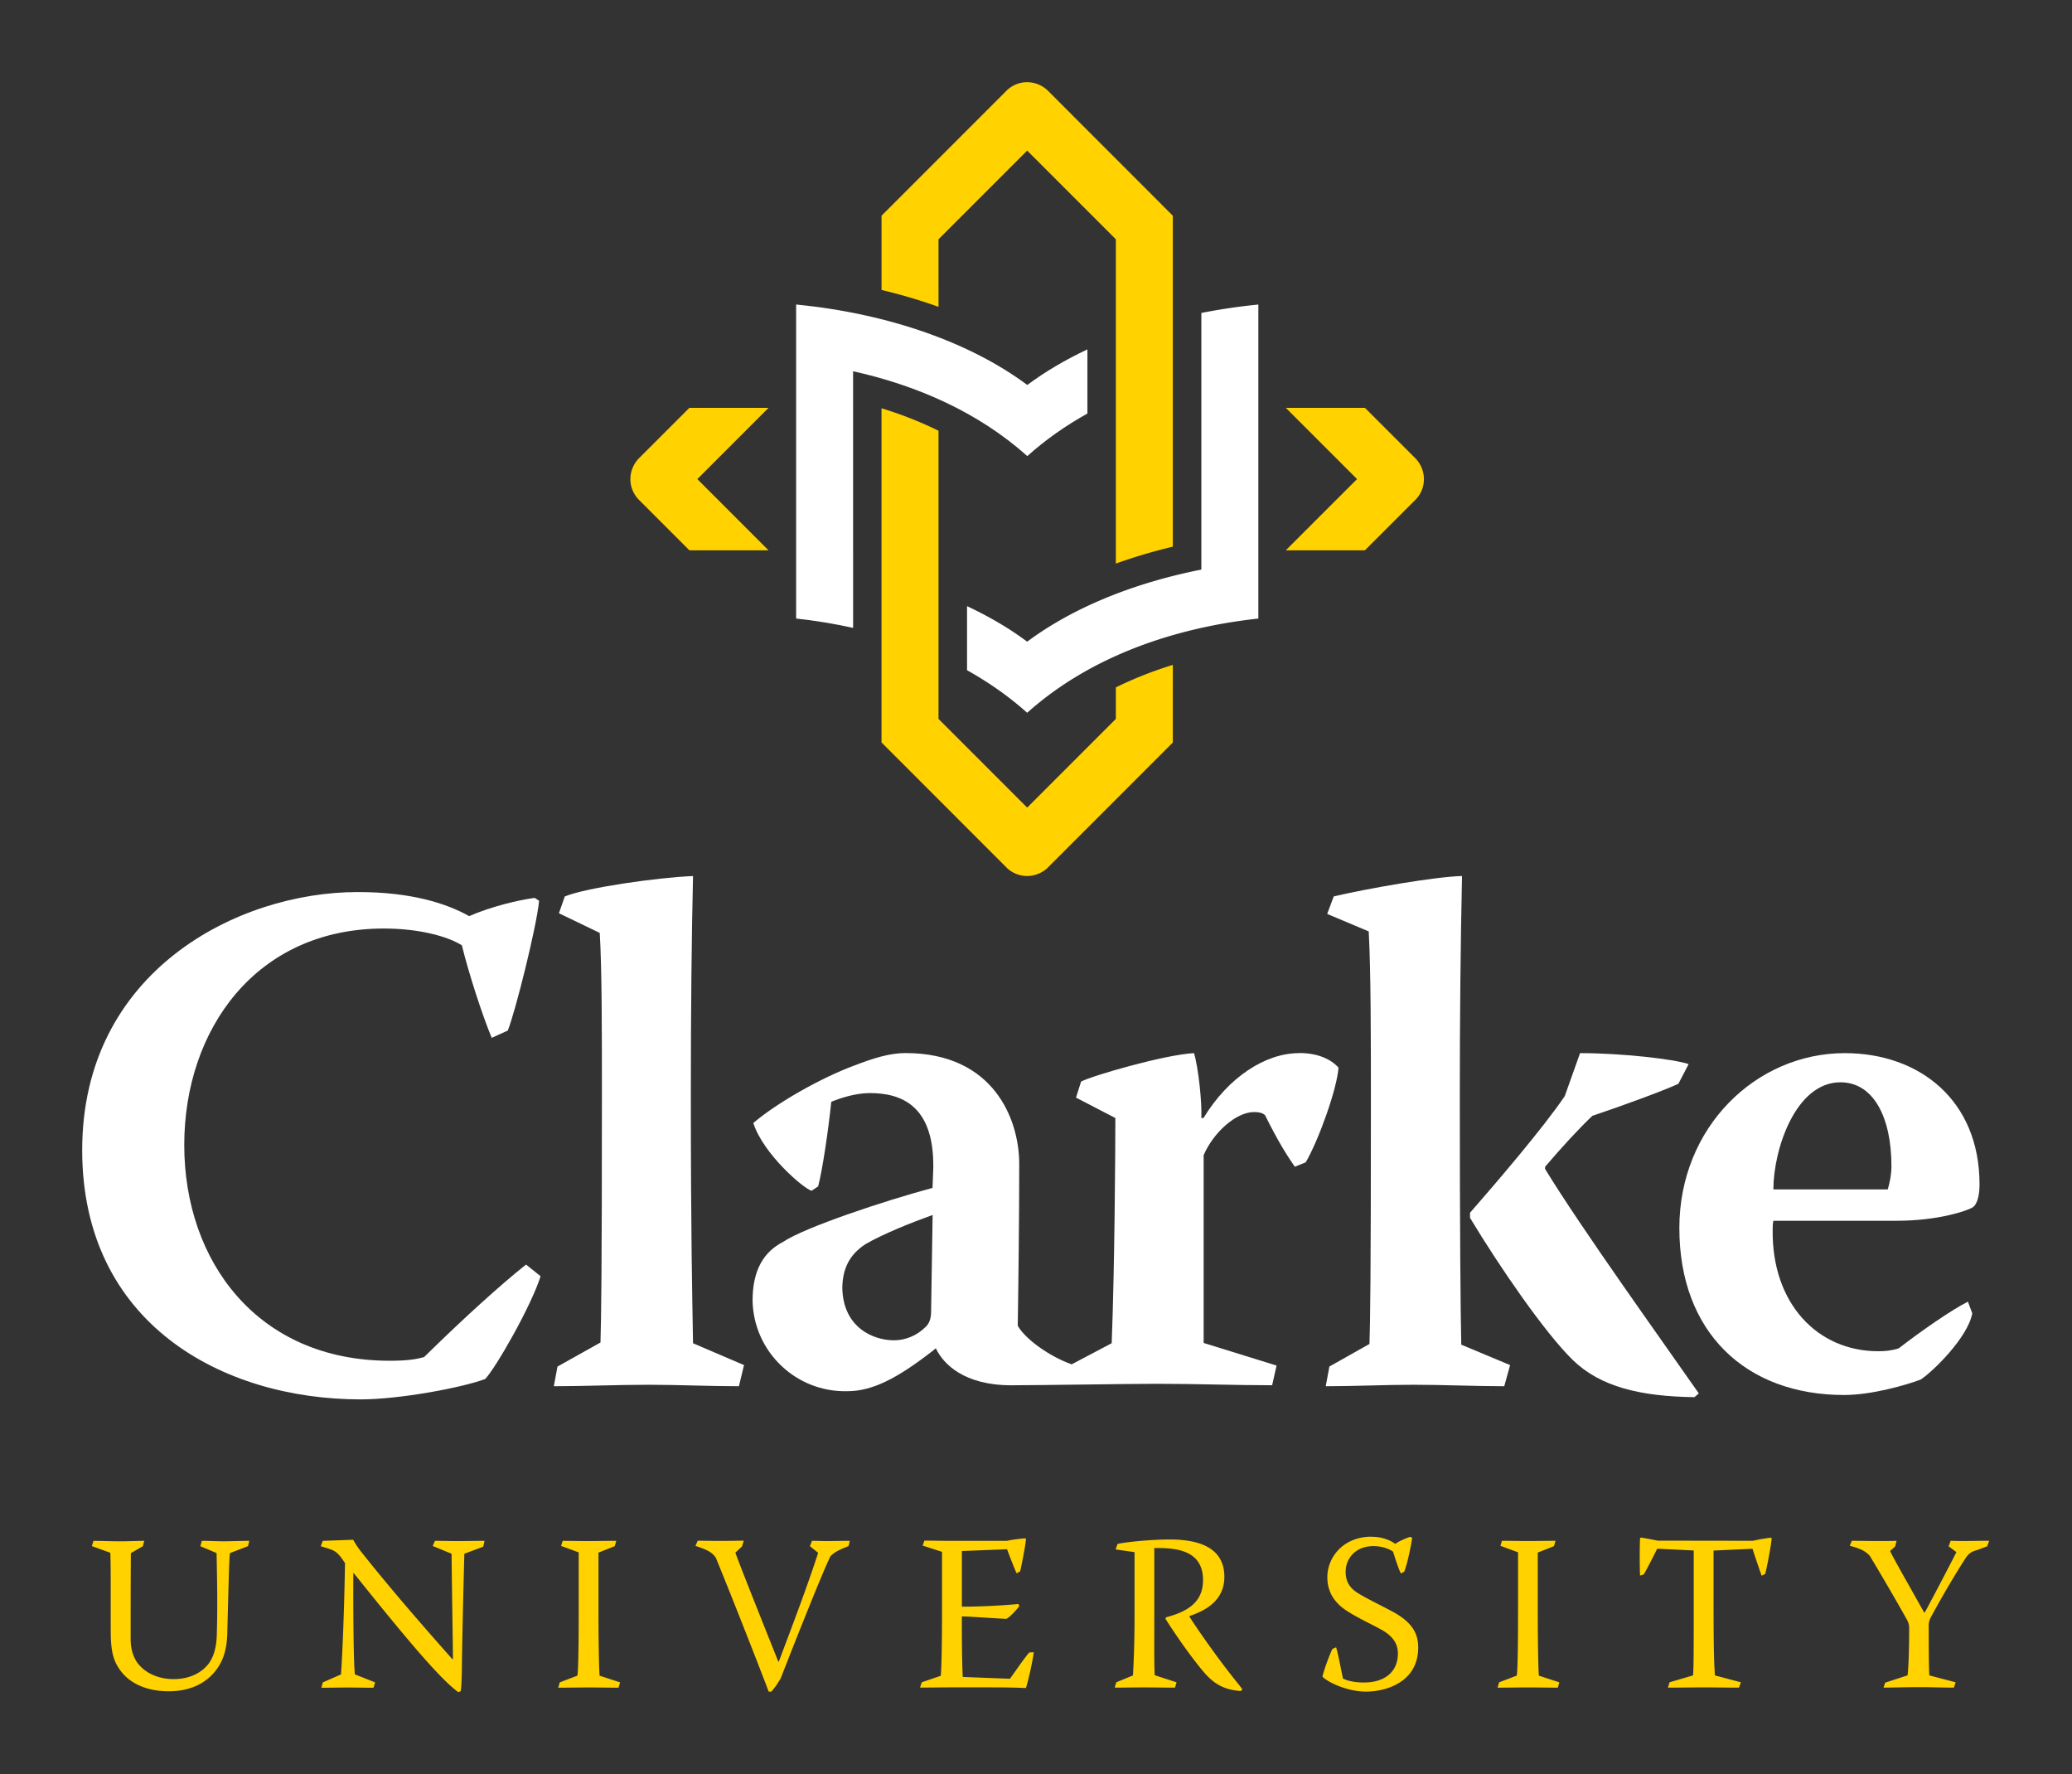
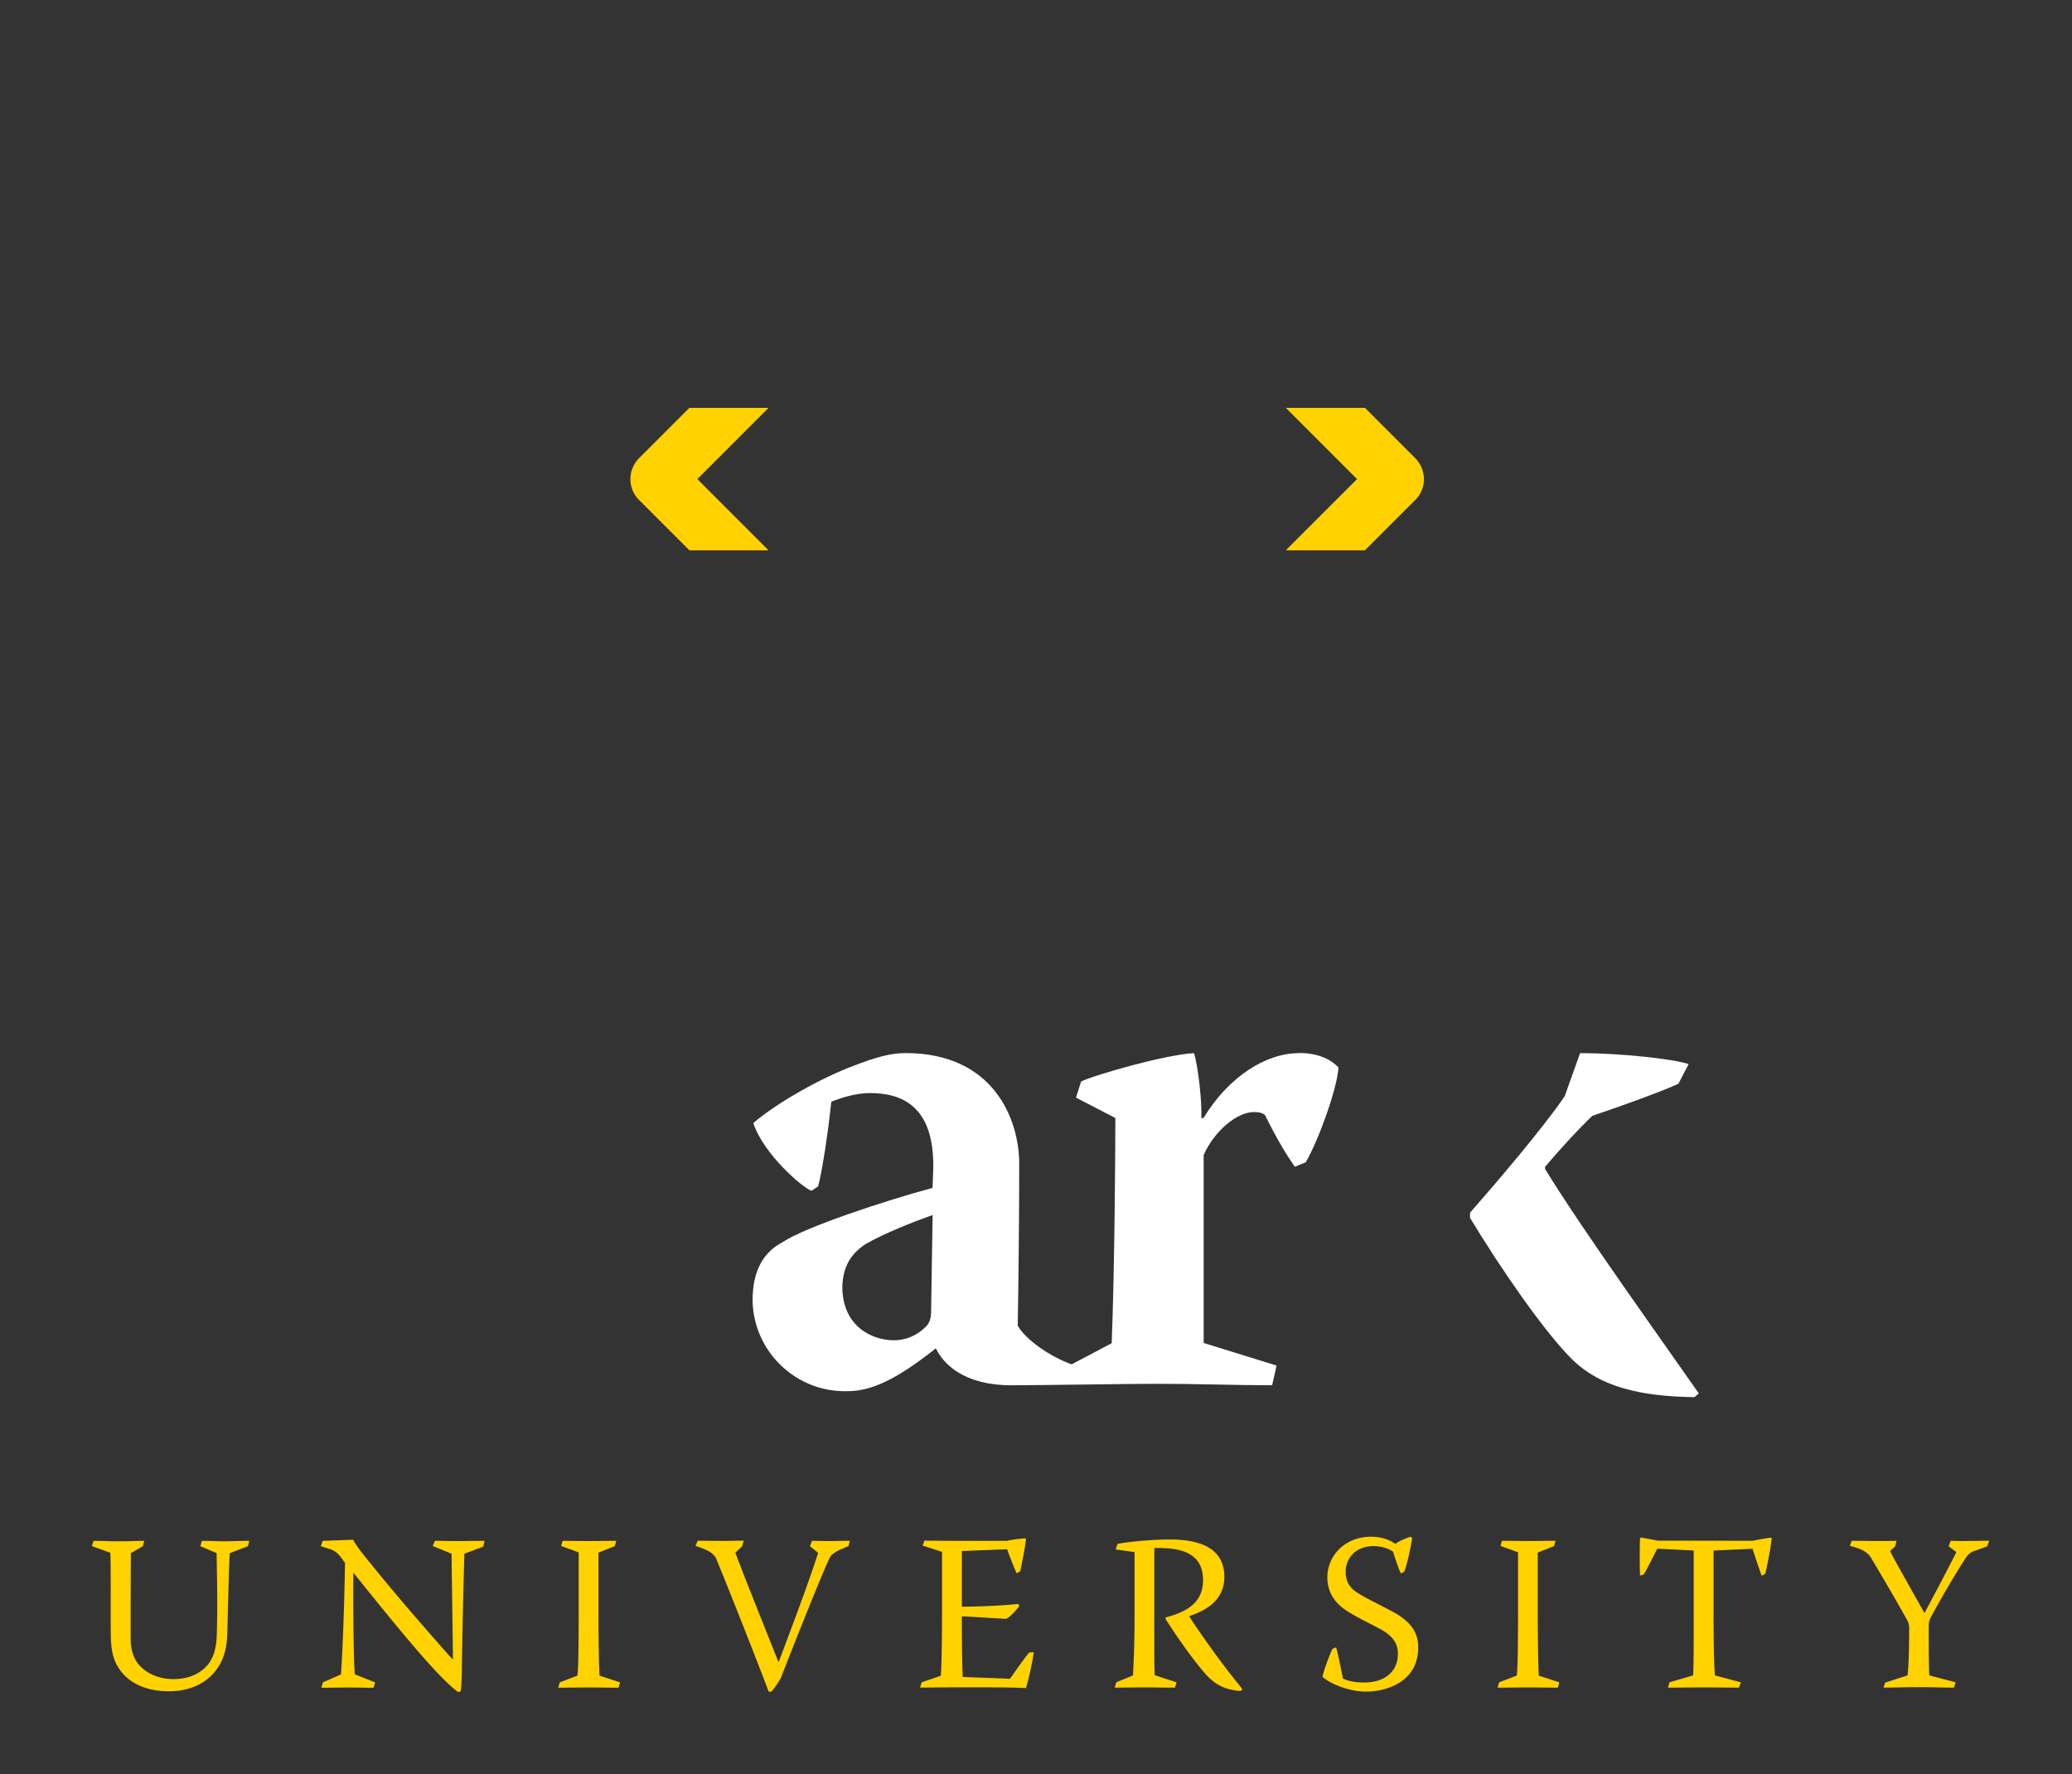
<svg xmlns="http://www.w3.org/2000/svg" width="605" height="518" viewBox="0 0 605 518">
  <rect x="0" y="0" width="605" height="518" fill="#333333" stroke="none" />
  <g id="clarke" fill="#FFF">
-     <path d="M104.644 260.418c15.105 0 25.525 3.188 32.336 7.024 6.386-2.767 14.26-4.684 19.154-5.327l1.27.856c-.635 7.24-7.024 32.77-9.143 37.88l-4.68 2.13c-2.77-6.6-6.81-19.16-8.72-27.02-4.04-2.55-12.34-4.9-22.76-4.9-37.45 0-58.3 29.58-58.3 63.2 0 33.83 21.28 62.98 60 62.98 5.11 0 7.66-.42 10.01-1.06 11.92-11.7 22.55-21.28 29.78-27.02l4.26 3.4c-2.76 8.73-12.98 26.6-16.17 30-6.81 2.56-25.11 5.96-36.39 5.96C64.65 408.5 24 386.17 24 335.74c0-52.132 45.32-75.324 80.43-75.324zm112.6 138.09l-1.49 6.168c-8.936 0-17.657-.426-26.386-.426-9.358 0-18.507.426-27.656.426l1.066-5.74 12.554-7.025c.208-7.02.42-20.21.42-71.92 0-19.14 0-37.23-.634-47.65L163.2 266.6l1.71-4.9c6.168-2.554 27.02-5.53 37.448-5.96-.428 17.662-.64 40.22-.64 63.404 0 42.348.42 59.364.64 72.985zm223.688 0l-1.705 6.168c-8.723 0-17.45-.426-26.387-.426-8.514 0-17.017.426-25.738.426l1.062-5.74 11.71-6.604c.206-6.384.414-19.362.414-68.933 0-20.22 0-39.59-.634-51.5l-12.13-5.1 1.916-5.11c10-2.35 29.575-5.75 37.455-5.96-.433 20-.648 41.07-.648 64.47 0 39.36.215 63.18.428 72.34z" />
    <path d="M494.76 407.87c-15.74-.22-27.44-2.98-35.534-10.852-8.082-7.874-21.275-27.023-29.996-41.494v-1.49c7.452-8.507 21.486-24.895 27.656-34.044l4.472-12.552c12.13 0 27.226 1.704 31.706 3.195l-2.988 5.746c-4.043 1.91-16.803 6.59-25.11 9.35-4.036 3.83-8.928 9.15-13.822 14.89v.63c10.64 17.44 34.68 50.85 44.893 65.53z" />
-     <path d="M517.804 356.38c-.208 1.064-.208 1.7-.208 2.768-.22 21.274 12.973 35.315 30.853 35.315 2.12 0 4.04-.213 5.96-.847 6.58-5.106 15.52-11.282 20.2-13.622l1.27 3.404c-1.28 7.024-11.49 17.03-15.11 19.36-4.04 1.492-14.04 4.478-22.34 4.478-28.72 0-48.08-18.312-48.08-48.722 0-29.582 22.54-51.075 48.29-51.075 21.9 0 39.36 13.83 39.36 38.3 0 3.18-.64 5.96-2.14 6.81-1.91 1.06-10.21 3.83-22.13 3.83zm33.4-9.154c.432-1.486 1.073-4.04 1.073-6.806 0-14.042-5.112-24.466-14.897-24.466-13.193 0-19.576 19.788-19.576 31.27z" />
    <path d="M 379.286 307.438 C 369.499 307.438 358.646 314.462 351.408 326.378 L 350.774 326.378 C 350.994 321.908 349.924 311.695 348.64 307.438 C 340.134 307.866 318.86 314.035 315.665 315.738 L 314.181 320.423 L 325.671 326.379 C 325.671 335.529 325.461 370.209 324.601 392.119 L 312.911 398.289 C 306.311 395.939 299.291 390.839 297.171 387.009 C 297.391 373.389 297.601 354.869 297.601 339.769 C 297.601 326.779 290.161 307.419 264.411 307.419 C 259.731 307.419 255.051 308.909 249.521 311.029 C 239.731 314.649 226.961 321.879 219.951 327.839 C 222.931 336.989 234.641 346.979 236.971 347.619 L 238.891 346.339 C 240.171 341.439 241.871 329.949 242.721 321.649 C 245.281 320.589 249.741 319.099 254.001 319.099 C 262.941 319.099 272.721 322.529 272.511 340.829 L 272.291 346.779 C 258.041 350.609 235.061 358.269 228.681 362.519 C 222.941 365.499 219.741 370.809 219.741 379.749 C 220.081 394.679 232.471 406.489 247.401 406.129 C 254.631 406.129 261.871 402.509 272.501 394.219 L 273.241 393.589 C 275.441 398.219 281.491 404.399 295.271 404.399 C 303.571 404.399 329.321 403.969 337.831 403.969 C 349.331 403.969 360.821 404.392 371.451 404.392 L 372.741 398.642 L 351.451 392.046 L 351.451 337.2 C 354.431 330.39 361.041 324.64 366.141 324.64 C 367.631 324.64 368.491 324.85 369.341 325.49 C 373.386 333.58 375.725 337.2 378.065 340.6 L 381.255 339.32 C 385.085 332.73 390.405 317.83 390.833 311.66 C 388.493 309.11 384.663 307.406 379.343 307.406 M 271.873 382.756 C 271.873 384.672 271.453 386.371 270.183 387.44 C 267.628 390 264.227 391.27 261.033 391.27 C 254.933 391.27 246.147 387.52 245.943 375.93 C 246.043 370.41 247.963 366.29 252.733 363.19 C 257.843 360.217 266.353 356.814 272.313 354.684 L 271.873 382.756 Z" />
  </g>
  <g id="university" fill="#ffd200">
    <path d="M27.297 449.82c2.598 0 5.2.13 7.728.13 2.41 0 5.007-.132 7.088-.132l-.39 1.56-3.508 2.02c-.064 8.053-.064 15.59-.064 24.945 0 2.793.59 5.006 1.88 6.95 2.16 2.986 5.99 4.88 10.66 4.88 4.62 0 8.12-1.756 10.27-4.554 1.43-1.95 2.22-4.61 2.34-8.32.27-8.96.07-16.77-.06-23.91l-4.75-2.02.46-1.56c2.15 0 4.24.13 6.24.13 2.54 0 5.33-.13 7.6-.13l-.38 1.56-5.26 2.02c-.19 1.35-.26 3.11-.78 23.12-.05 4.03-.84 7.41-2.65 10.14-2.8 4.35-7.73 7.08-14.43 7.08-6.23 0-11.96-2.15-14.94-7.28-1.49-2.4-1.95-5.45-2.01-9.3-.06-9.48.07-19.68-.13-23.85l-5.39-1.95zm81.753 42.884c-2.533 0-4.934-.07-7.726-.07-2.347 0-5.134.07-7.48.07l.397-1.56 5.33-2.34c.19-2.79.84-13.513 1.17-32.492-2.6-3.9-3.05-3.635-7.09-4.936l.59-1.56 8.9-.32c.2.46 1.17 2.08 2.47 3.704 8.58 10.784 17.74 21.312 26.44 31.12h.2c0-2.923-.39-26.636-.39-30.73l-5.52-2.276.66-1.498c2.41 0 4.55.07 6.56.07 2.47 0 5.4-.07 7.93-.07l-.39 1.693-5.52 2.08c-.07 2.92-.58 21.43-.72 33.46 0 2.08-.12 5.07-.32 6.63l-.71.32c-5.72-4.1-17.21-18.13-30.54-34.76h-.12c-.07 11.04.07 26.77.46 29.56l5.91 2.34zm55.243-42.885c2.53 0 5.07.06 7.597.06 2.674 0 5.403-.07 8.063-.07l-.453 1.56-4.748 1.88v17.1c0 10.78.194 17.73.328 18.83l5.98 1.95-.46 1.56c-2.464 0-5.326-.07-8.71-.07-3.244 0-6.364.07-8.897.07l.452-1.56 5.14-1.96c.256-1.03.388-8.06.388-18.83v-17.16l-5.137-1.88zm52.38 1.62l-1.955 1.82c1.107 3.05 3.125 8.25 12.547 31.84h.13c3.51-9.36 8.314-21.9 11.496-31.78l-2.4-1.95.59-1.56c1.23 0 2.93.07 4.49.07 2.28 0 4.49-.07 6.57-.07l-.39 1.55c-2.98 1.17-4.15 1.82-5.25 2.93-2.08 4.02-10.98 26.5-14.49 35.53a22.8 22.8 0 0 1-2.79 4.03h-.77c-1.43-3.9-10.21-26.39-15.47-39.18-1.3-1.69-2.47-2.21-5.91-3.38l.65-1.51c1.89 0 4.3.06 7.02.06 2.14 0 4.48-.07 6.43-.07zm53.23-1.69c2.66 0 5.388.07 7.986.07h16.12c.64-.2 4.21-.72 5.38-.72l.19.19c-.13 1.75-1.23 7.41-1.69 9.42l-1.05.58c-.72-1.56-2.27-5.59-2.79-7.02l-13.19.52v16.24c6.03 0 12.47-.39 16.5-.78l.26.57c-.27.58-3.13 3.76-3.9 3.76-1.05 0-11.05-.71-12.87-.71 0 4.28 0 12.28.26 17.68l13.78.52c1.36-1.83 4.15-5.98 5.65-7.67l1.3-.07c-.2 2.08-1.57 8.32-2.28 10.46-4.22-.2-8-.2-11.76-.2h-10.26c-2.93 0-6.18.063-8.91.063l.52-1.55 5.52-1.89c.19-.776.39-7.99.39-18.905v-17.28l-5.65-1.82zm56.407.97c2.987-.65 10.074-1.3 15.274-1.3 10.654 0 15.916 3.71 15.916 10.91 0 6.95-5.528 9.87-10.206 11.44v.13c1.434 2.4 6.308 9.36 9.942 14.16 3.642 4.8 4.748 5.97 5.522 7.08l-.452.52c-4.938-.33-7.806-2.15-10.46-5.13-2.798-3.19-7.407-9.43-11.57-15.99l.195-.4c6.12-1.63 10.8-4.29 10.8-10.86 0-8.11-6.69-9.55-14.23-9.35v19.96c0 8.9-.06 13.9.13 17.15l6.37 2.07-.45 1.56c-3.12 0-6.1-.07-9.23-.07-2.79 0-5.58.07-8.38.07l.46-1.56 4.87-2.01c.14-2.47.46-8.65.46-17.16v-18.83l-5.52-.79zm74.276-2.09c3.12 0 5.528 1.1 6.822 2.08.912-.71 2.862-1.56 4.36-2.08l.578.32c-.252 1.81-1.366 7.54-2.334 9.88l-.973.51c-.79-1.56-1.89-5.14-2.28-6.36-.85-.65-3-1.63-5.72-1.63-5.14 0-8.12 3.51-8.12 7.47 0 3.05 1.29 4.87 3.77 6.37 2.66 1.62 6.1 3.24 9.74 5.19 6.43 3.37 7.67 7.02 7.67 10.59 0 10.26-9.69 12.86-15.21 12.86-5.27 0-10.92-2.54-12.74-4.35.32-1.76 2.34-7.15 2.93-8.13l1.04-.45c.32.84.71 2.73 2.01 9.1.84.45 2.91 1.22 6.36 1.16 5.85-.06 9.68-3.11 9.68-8.45 0-2.856-1.43-5.006-4.67-6.88-3.32-1.83-6.63-3.32-9.76-5.27-4.48-2.72-6.17-6.238-6.17-10.13 0-5.856 4.68-11.83 12.92-11.83zm37.96 1.17c2.528 0 5.068.07 7.602.07 2.667 0 5.39-.07 8.056-.07l-.46 1.56-4.733 1.88v17.1c0 10.78.2 17.73.32 18.83l5.98 1.95-.45 1.56c-2.47 0-5.32-.07-8.7-.07-3.24 0-6.37.07-8.89.07l.45-1.56 5.14-1.96c.26-1.03.39-8.06.39-18.84v-17.16l-5.13-1.88zm73.298 0c1.364-.33 3.968-.78 5.333-.92l.126.26c-.127 1.83-1.234 7.73-1.88 10.34l-1.044.51c-.59-1.63-2.34-6.76-2.66-7.86l-11.38.52v16.12c0 16.69.32 18.44.39 20.33l7.6 2.01-.58 1.56c-3.38 0-6.83-.07-10.2-.07-3.51 0-6.96.07-10.53.07l.46-1.56 6.88-2.02c.13-2.22.19-3.64.19-18.2v-18.26l-10.66-.52c-.85 1.69-3.11 6.23-3.96 7.53l-1.05.32c-.13-2.4-.13-8.837 0-10.856l.19-.256c.97.13 3.7.652 4.94.91zm28.86 0c2.533 0 5.132.07 7.603.07 1.956 0 3.773 0 5.465-.07l-.397 1.63-1.49 1.35c1.038 2.21 4.288 7.86 9.942 17.94h.194c3.32-6.18 7.02-13.26 9.23-17.61l-2.27-1.69.59-1.63c1.3.07 2.66.07 4.03.07 2.54 0 4.74-.07 7.22-.07l-.59 1.63-2.98 1.1c-1.61.45-2.33.9-3.31 2.34-2.46 3.76-6.49 10.46-10.2 17.35-.39.77-.58 1.42-.58 2.4 0 8.77.07 13.58.2 14.49l7.67 2.01-.52 1.56c-2.92 0-6.37-.14-10.27-.14-3.83 0-7.27.13-10.27.13l.46-1.44 6.56-2.14c.14-1.17.46-5.2.46-13.84 0-.79-.19-1.56-.65-2.41-3.52-6.27-7.14-12.49-10.85-18.65-1.29-1.37-2.6-2.07-5.84-2.92z" />
  </g>
  <g id="logomark">
-     <path d="M274.035 69.848l25.89-25.884 25.89 25.884v94.673a157.907 157.907 0 0 1 16.64-4.93V62.98l-36.688-36.71c-3.377-3.014-8.345-3.045-11.672 0l-36.7 36.706v21.67c5.767 1.382 11.334 3.023 16.64 4.935zm51.78 130.825v9.2l-25.89 25.89-25.89-25.89v-84.127c-5.173-2.553-10.72-4.748-16.638-6.565v97.57l36.7 36.71c3.326 3.04 8.293 3.01 11.67 0l36.687-36.7V194.1c-5.507 1.693-11.117 3.85-16.64 6.573" fill="#ffd200" />
    <path d="M203.613 139.86l20.796-20.796h-23.12l-14.96 14.954c-3.01 3.376-3.04 8.344 0 11.67l14.97 14.968h23.1zm192.626 0l-20.8-20.796h23.11l14.96 14.954c3 3.376 3.04 8.344 0 11.67l-14.98 14.968h-23.1z" fill="#ffd200" />
-     <path d="M 249.093 108.376 C 267.713 112.508 285.663 120.341 299.961 133.146 C 305.341 128.321 311.251 124.203 317.511 120.719 L 317.511 102 C 310.998 105.062 305.106 108.546 299.956 112.387 C 283.596 100.183 259.751 91.575 232.459 88.895 L 232.459 180.569 C 238.009 181.169 243.579 182.079 249.099 183.299 L 249.093 108.376 Z" fill="#fff" />
-     <path d="M350.784 91.358v74.92c-20.306 4.007-37.925 11.396-50.86 21.05-5.145-3.85-11.05-7.32-17.558-10.376v18.706c6.263 3.485 12.173 7.604 17.557 12.427 18.532-16.595 43.19-24.864 67.5-27.512V88.906a174.793 174.793 0 0 0-16.64 2.452" fill="#fff" />
  </g>
</svg>